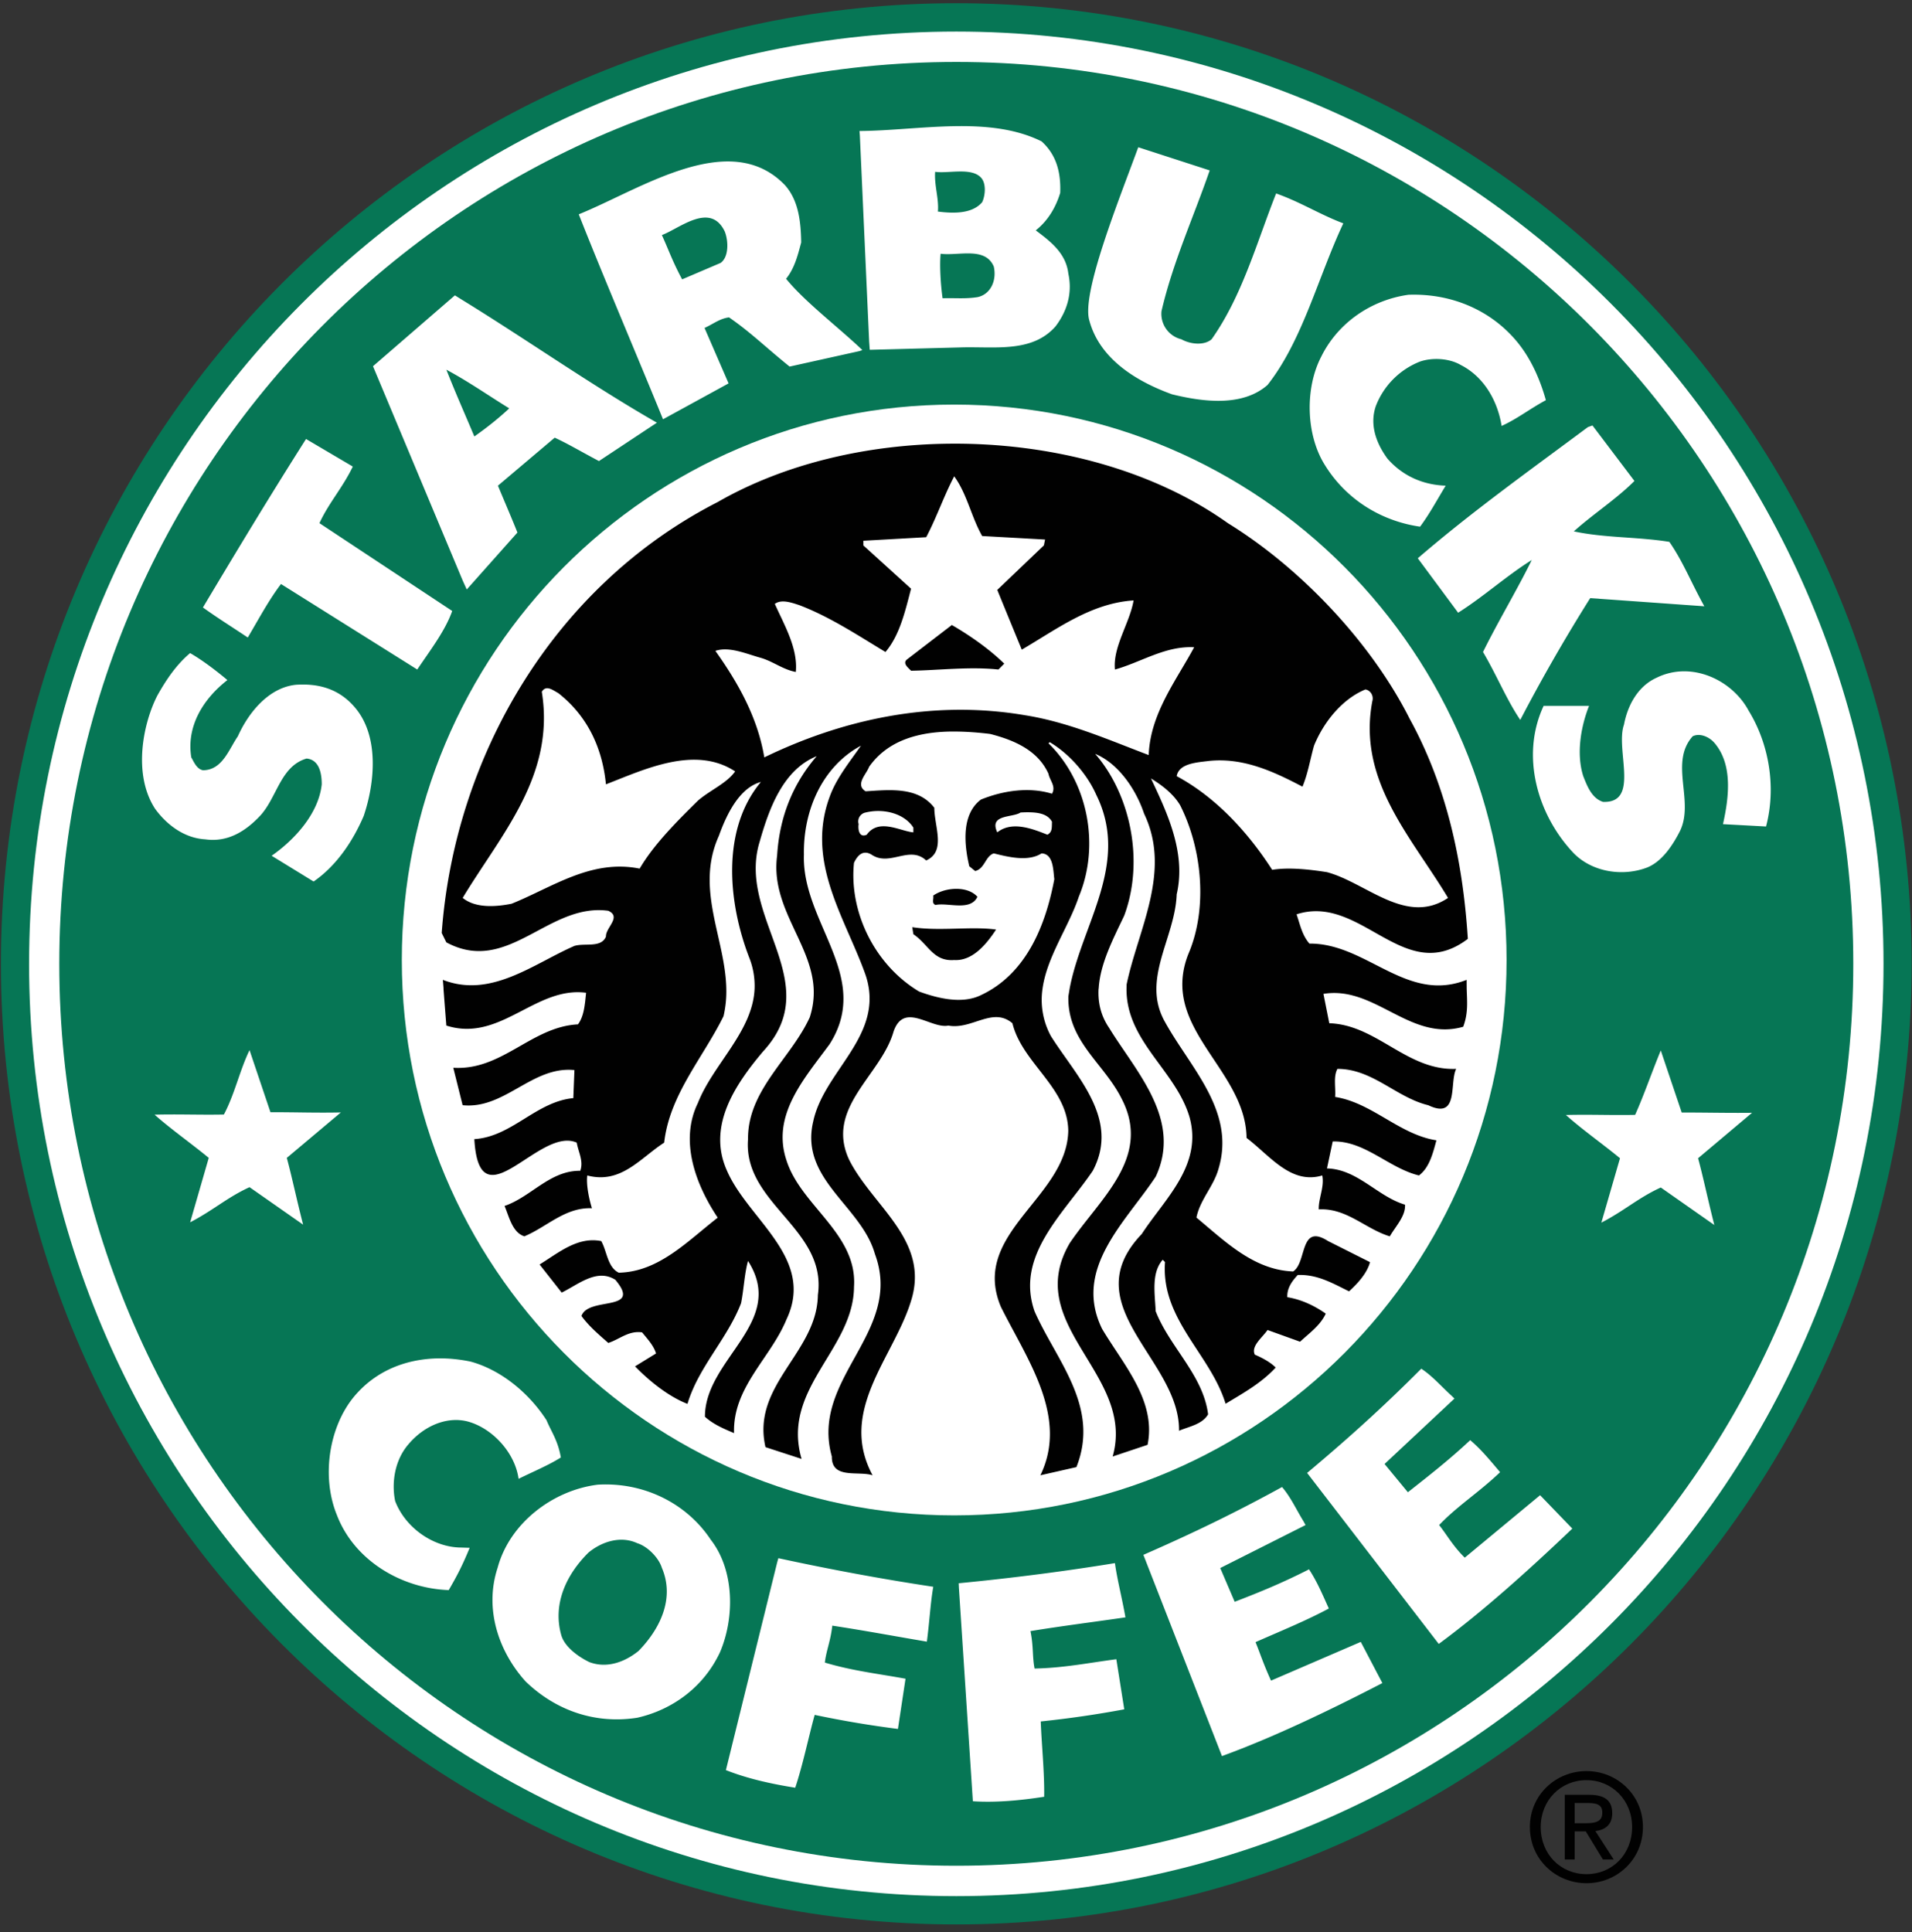
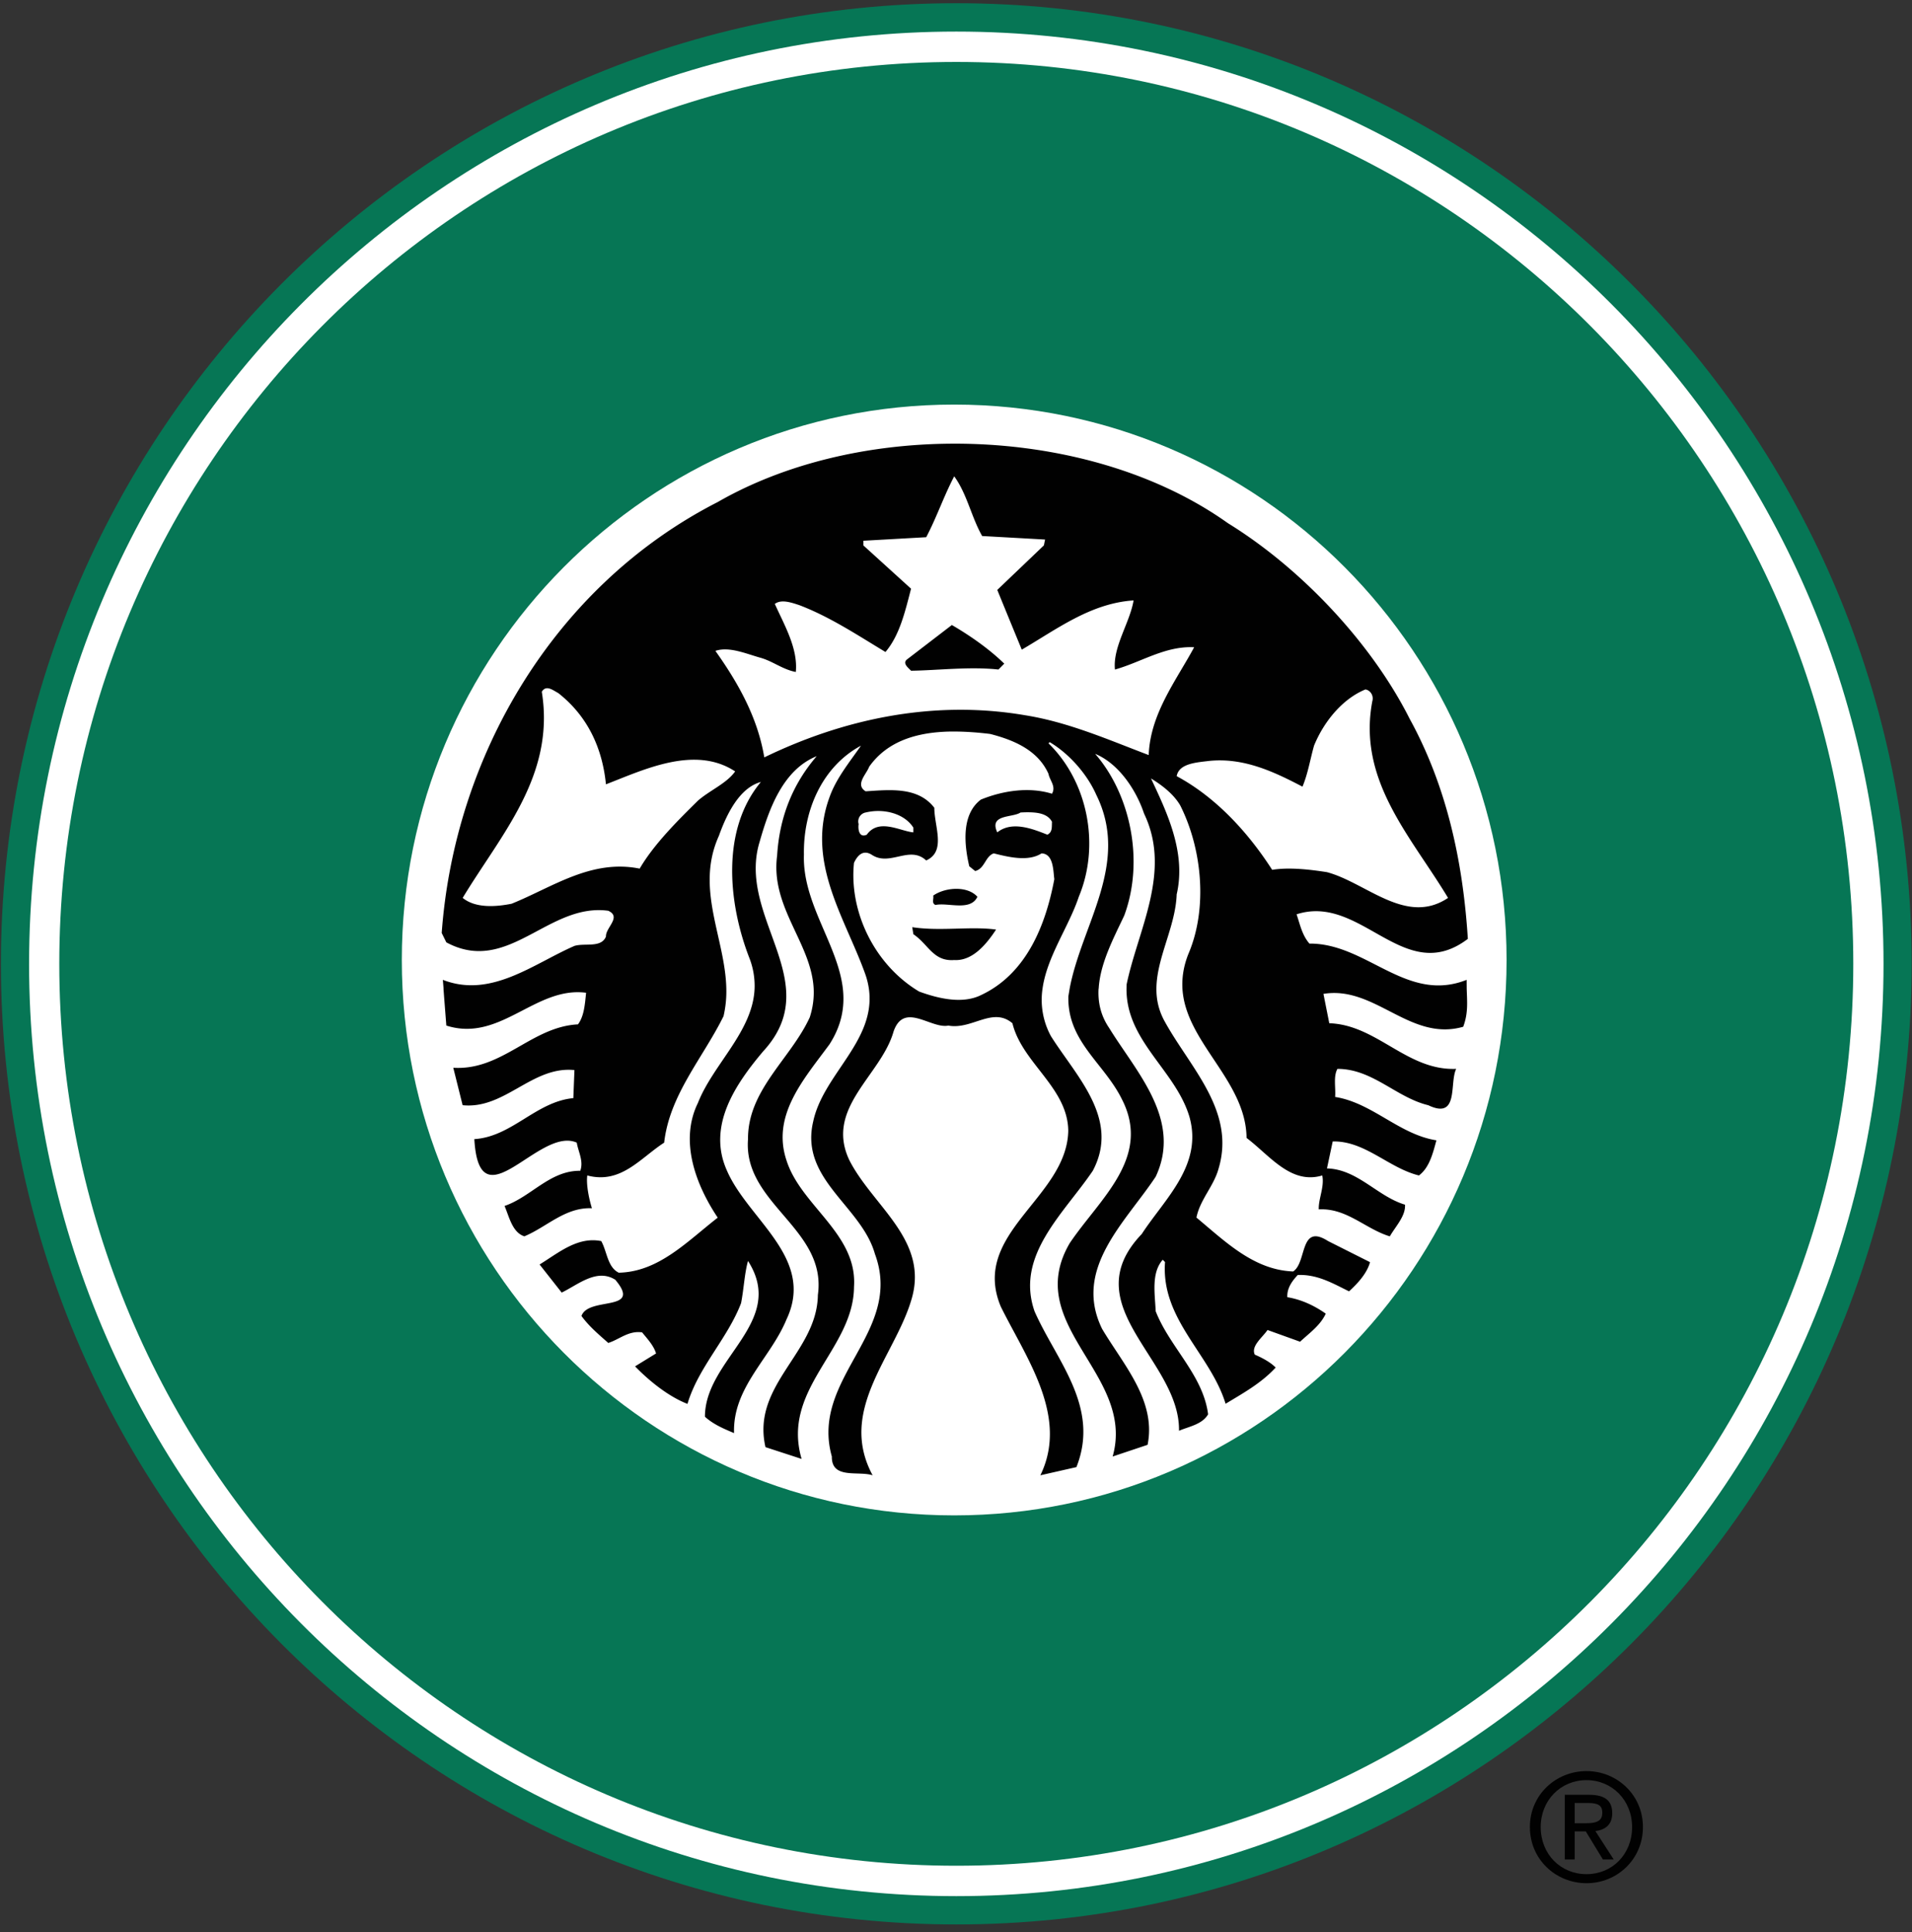
<svg xmlns="http://www.w3.org/2000/svg" height="96" viewBox="0 0 95 96" width="95">
  <rect x="0" y="0" width="95" height="96" fill="#333333" stroke="none" />
  <g fill="none" fill-rule="evenodd">
-     <path d="m-47-16h187v128h-187z" />
    <g fill-rule="nonzero">
      <path d="m78.83 87.993c1.508 0 2.801 1.179 2.801 2.778 0 1.615-1.292 2.793-2.8 2.793-1.525 0-2.817-1.178-2.817-2.793 0-1.599 1.293-2.778 2.816-2.778zm0 .45c-1.285 0-2.278 1-2.278 2.329 0 1.358.994 2.342 2.278 2.342 1.27 0 2.263-.982 2.263-2.342-.001-1.33-.993-2.328-2.263-2.328zm-.591 3.943h-.492v-3.214h1.224c.761 0 1.135.285 1.135.916 0 .579-.359.826-.837.886l.911 1.412h-.537l-.851-1.397h-.553zm0-1.802h.584c.597 0 .79-.173.79-.526 0-.308-.149-.48-.709-.48h-.665z" fill="#010101" />
      <path d="m.046 47.886c0-26.356 21.251-47.726 47.47-47.726 26.216 0 47.468 21.369 47.468 47.726 0 26.359-21.252 47.726-47.468 47.726-26.219 0-47.47-21.368-47.47-47.726" fill="#067655" />
      <path d="m1.446 47.886c0-25.58 20.625-46.317 46.069-46.317 25.443 0 46.07 20.737 46.07 46.317s-20.627 46.32-46.07 46.32c-25.444-.002-46.07-20.74-46.07-46.32" fill="#fff" />
      <path d="m2.946 47.886c0-24.747 19.954-44.808 44.57-44.808 24.614 0 44.567 20.06 44.567 44.808s-19.954 44.81-44.568 44.81c-24.616 0-44.569-20.062-44.569-44.81" fill="#067655" />
-       <path d="m60.105 8.467c-.793 2.298-1.832 4.568-2.394 6.992a1.3 1.3 0 0 0 .985 1.397c.474.263 1.148.312 1.504 0 1.524-2.152 2.248-4.83 3.205-7.244 1.215.427 2.16 1.039 3.339 1.485-1.256 2.676-2.028 5.828-3.765 8.029-1.254 1.106-3.24.834-4.744.465-1.717-.62-3.588-1.725-4.109-3.665-.404-1.329 1.429-5.887 2.43-8.61l3.549 1.15zm-21.047 5.383c.422-.523.58-1.165.751-1.804-.018-.99-.115-2.075-.81-2.85-2.737-2.843-7.174.212-10.242 1.452 1.21 3.076 2.849 6.904 4.186 10.183l3.258-1.783-1.195-2.755c.434-.194.754-.467 1.217-.524 1.075.74 1.774 1.445 3.01 2.444l3.472-.77.144-.05c-1.176-1.123-2.876-2.41-3.791-3.543zm-3.256-.786-1.909.815c-.476-.881-.679-1.485-1.007-2.2.887-.331 2.41-1.669 3.125-.177.19.485.202 1.275-.209 1.562zm17.28.534c-.115-1.008-.868-1.59-1.62-2.153.618-.485 1.003-1.163 1.215-1.862.039-.99-.174-1.882-.926-2.559-2.624-1.302-6.095-.535-9.046-.515l.018.223.462 10.238.03.41 4.484-.118c1.7-.057 3.57.291 4.746-1.046.56-.738.851-1.63.637-2.618zm-6.618-5.062c.656.096 1.796-.234 2.279.29.269.29.213.892.056 1.222-.5.583-1.426.561-2.198.464.056-.657-.186-1.298-.137-1.976zm2.104 6.227c-.617.095-1.08.037-1.735.056-.097-.7-.153-1.63-.097-2.212.886.117 2.22-.368 2.642.64.154.681-.154 1.379-.81 1.516zm26.851 2.269c.657.813 1.102 1.822 1.39 2.85-.81.437-1.427.932-2.2 1.28-.19-1.202-.847-2.425-2.023-3.025-.56-.33-1.391-.389-2.026-.175a3.862 3.862 0 0 0 -2.2 2.212c-.328.95.039 1.88.58 2.616.752.855 1.756 1.302 2.891 1.34-.51.844-.788 1.376-1.272 2.037-1.891-.272-3.665-1.32-4.745-3.085-.926-1.492-.983-3.78-.172-5.352.848-1.727 2.527-2.833 4.338-3.085 2.181-.078 4.148.795 5.44 2.387zm-52.489-2.153-.328-.205-4.07 3.521 4.457 10.647.202.446 2.518-2.83c-.309-.776-.679-1.628-.968-2.328l2.82-2.385c.693.32 1.248.659 2.198 1.162l2.547-1.686.334-.22c-3.234-1.85-6.516-4.161-9.71-6.122zm.638 6.806c-.463-1.106-.908-2.095-1.39-3.317 1.109.593 2.082 1.28 3.125 1.921-.52.486-1.1.95-1.735 1.396zm57.64 2.211c-.886.892-2.062 1.65-3.01 2.504 1.506.328 3.203.27 4.747.522.695 1.01 1.06 1.98 1.736 3.2l-5.67-.405a85.677 85.677 0 0 0 -3.474 6.05c-.674-.99-1.195-2.268-1.852-3.373.734-1.494 1.688-3.075 2.423-4.57-1.263.787-2.373 1.805-3.659 2.618l-2.004-2.705c2.701-2.328 5.613-4.403 8.45-6.516l.229-.083 2.085 2.758zm-63.678-.716c-.513 1.066-1.188 1.793-1.659 2.812l6.597 4.363c-.347.989-1.099 1.96-1.736 2.909l-6.771-4.248c-.607.805-1.043 1.63-1.65 2.658-.888-.592-1.515-.98-2.228-1.493 1.68-2.814 3.27-5.45 5.122-8.37l2.325 1.37zm-6.232 10.608c-1.197.933-2.045 2.29-1.794 3.842.136.232.27.58.579.638.964 0 1.291-1.046 1.735-1.687.521-1.163 1.526-2.425 2.894-2.56 1.177-.076 2.182.233 2.953 1.164 1.176 1.417.964 3.705.406 5.355-.523 1.221-1.333 2.46-2.49 3.257l-2.084-1.28c1.138-.794 2.335-2.095 2.489-3.55 0-.523-.114-1.222-.754-1.28-1.33.389-1.464 1.997-2.37 2.91-.695.717-1.564 1.26-2.664 1.104-1.023-.059-1.892-.697-2.489-1.512-1.139-1.745-.579-4.307.115-5.644.426-.758.929-1.513 1.622-2.097.578.332 1.254.837 1.852 1.34zm75.582 1.515c1.002 1.628 1.39 3.78.868 5.76l-2.14-.116c.29-1.3.501-2.93-.406-4.015-.27-.33-.752-.526-1.1-.35-1.175 1.32.1 3.221-.634 4.714-.348.68-.869 1.494-1.62 1.802-1.218.467-2.723.234-3.648-.698-1.812-1.9-2.662-4.849-1.503-7.331h2.257c-.386.972-.654 2.347-.289 3.492.192.485.424 1.105.985 1.28 1.851.067.597-2.598 1.04-3.841.174-.931.674-1.9 1.62-2.328 1.734-.854 3.76.116 4.57 1.631zm-59.725 35.26c.232.561.568 1.007.711 1.85-.616.39-1.395.71-2.1 1.06-.172-1.281-1.292-2.523-2.545-2.853-1.042-.26-2.18.234-2.95 1.164-.638.755-.832 1.843-.638 2.793.502 1.317 1.891 2.311 3.298 2.311l.405.013c-.384.932-.635 1.4-1.04 2.1-2.336-.08-4.688-1.458-5.557-3.728-.752-1.84-.424-4.227.753-5.76 1.427-1.822 3.705-2.327 5.904-1.861 1.481.409 2.871 1.533 3.759 2.91zm44.965-1.22.147.143-3.473 3.25 1.158 1.404c.983-.776 2.045-1.6 3.097-2.588.54.456.974.988 1.485 1.591-1.04.997-2.123 1.676-3.028 2.627.386.487.683 1.038 1.272 1.62l3.744-3.103 1.6 1.659c-2.122 2.025-4.436 4.112-6.636 5.73l-6.54-8.496c2.084-1.747 3.839-3.337 5.672-5.179.56.37.965.853 1.502 1.341zm-36.805 7.155c-1.196-1.804-3.318-2.87-5.613-2.734-2.22.272-4.38 1.901-4.978 4.131-.674 2.055.06 4.17 1.39 5.645 1.505 1.454 3.474 2.13 5.554 1.802 1.718-.388 3.291-1.504 4.109-3.26.733-1.726.715-4.07-.462-5.584zm-3.588 5.527c-.675.543-1.558.885-2.444.555-.558-.272-1.249-.768-1.404-1.37-.424-1.55.28-3.004 1.36-4.072.656-.544 1.6-.853 2.429-.465.502.154 1.062.718 1.218 1.223.653 1.53-.098 3.044-1.16 4.13zm24.192-1.669c-1.623.236-3.173.43-4.72.683.157.765.088 1.277.205 1.86 1.447-.029 2.71-.287 4.062-.463l.394 2.489a51.178 51.178 0 0 1 -4.149.602c.039 1.124.188 2.5.17 3.742-1.137.175-2.366.3-3.543.223l-.694-10.608-.01-.223c2.613-.252 5.266-.592 7.763-1 .107.796.349 1.715.522 2.695zm8.85-4.768.099.182-4.239 2.136.718 1.676c1.293-.496 2.409-.958 3.693-1.612.392.592.66 1.225.984 1.947-1.166.624-2.372 1.108-3.642 1.67.237.573.354.991.77 1.912l4.46-1.924 1.073 2.046c-2.602 1.345-5.406 2.693-7.97 3.627l-3.905-9.998c2.488-1.088 4.617-2.12 6.89-3.37.436.511.69 1.091 1.07 1.708zm-18.716 5.975c-1.614-.273-3.154-.562-4.7-.795-.086.777-.304 1.246-.369 1.835 1.387.415 2.669.555 4.008.802l-.377 2.494a51.43 51.43 0 0 1 -4.136-.698c-.302 1.082-.575 2.44-.967 3.619-1.138-.182-2.347-.44-3.445-.875l2.547-10.316.06-.213c2.566.557 5.194 1.044 7.697 1.42-.14.79-.188 1.741-.318 2.727zm-32.614-26.303c1.168-.006 2.29.038 3.497.01l-2.686 2.258c.258.95.482 2.042.81 3.317l-2.662-1.862c-1.12.514-1.794 1.145-2.95 1.745l.924-3.201c-.879-.723-1.861-1.41-2.692-2.146 1.211-.031 2.272.017 3.444-.007.54-1.017.781-2.183 1.274-3.2l1.04 3.086m70.12.016c1.166-.005 2.209.026 3.494.012l-2.682 2.258c.26.948.482 2.04.808 3.317l-2.66-1.864c-1.122.513-1.795 1.145-2.953 1.746l.926-3.2c-.877-.722-1.862-1.411-2.688-2.148 1.208-.031 2.269.018 3.44-.006.472-1.06.81-2.078 1.275-3.201z" fill="#fff" />
      <path d="m19.965 47.697c0-15.241 12.289-27.596 27.446-27.596 15.158 0 27.445 12.355 27.445 27.596 0 15.24-12.287 27.592-27.445 27.592-15.157 0-27.446-12.353-27.446-27.592" fill="#fff" />
      <path d="m47.294 31.053c.908.526 1.871 1.203 2.604 1.92l-.288.291c-1.446-.154-2.97.039-4.342.06-.153-.155-.46-.388-.174-.583zm25.581 18.067c.02.657.08 1.22-.174 1.893-2.643.756-4.38-2.058-6.944-1.634l.29 1.459c2.373.078 3.855 2.366 6.306 2.267-.348.7.155 2.542-1.388 1.806-1.601-.387-2.759-1.806-4.514-1.806-.211.391-.077.932-.114 1.395 1.85.292 3.182 1.865 5.033 2.155-.174.64-.347 1.356-.868 1.746-1.505-.369-2.682-1.728-4.285-1.69l-.285 1.34c1.523.04 2.508 1.394 3.877 1.801.037.565-.465 1.07-.754 1.574-1.215-.367-2.142-1.417-3.531-1.34-.02-.525.291-1.123.174-1.685-1.56.466-2.605-.99-3.761-1.865-.034-2.86-3.028-4.736-3.186-7.416-.03-.534.05-1.104.292-1.717.984-2.288.675-5.259-.404-7.392-.328-.561-.909-1.004-1.45-1.335.792 1.689 1.757 3.683 1.276 5.758-.056 1.603-.997 3.142-1.007 4.686-.004.551.113 1.102.428 1.658 1.255 2.272 3.512 4.423 2.663 7.272-.233.876-.928 1.552-1.102 2.443 1.468 1.222 2.856 2.6 4.804 2.677.694-.445.308-2.421 1.736-1.51l2.085 1.048c-.152.561-.62 1.064-1.043 1.45-.79-.386-1.562-.85-2.548-.813-.29.31-.541.659-.519 1.104.694.115 1.33.41 1.91.817-.269.583-.794.948-1.276 1.395l-1.617-.582c-.27.389-.83.797-.634 1.223.365.157.77.37 1.038.642-.713.775-1.618 1.274-2.488 1.8-.75-2.463-3.22-4.19-3.009-7.04l-.114-.115c-.581.656-.387 1.706-.35 2.558.695 1.784 2.353 3.163 2.604 5.12-.29.504-.944.604-1.446.818.058-3.53-5.266-6.206-1.851-9.775 1.138-1.748 3.046-3.416 2.37-5.822-.694-2.323-3.149-3.763-3.127-6.368l.004-.203c.559-2.716 2.257-5.606.868-8.495-.387-1.162-1.253-2.483-2.43-2.969 1.755 2.019 2.45 5.313 1.447 8.03-.506 1.08-1.202 2.368-1.272 3.638h-.005c-.037.663.098 1.323.524 1.949 1.332 2.173 3.645 4.56 2.314 7.392-1.504 2.268-4.127 4.575-2.662 7.563 1.06 1.784 2.701 3.564 2.259 5.758l-1.736.581c1.157-4.091-4.515-6.495-2.14-10.588 1.466-2.191 4.088-4.247 2.603-7.156-.887-1.802-2.72-2.869-2.663-5.12l.063-.38c.598-3.193 3.013-6.217 1.324-9.63-.443-1.008-1.33-2.035-2.315-2.618l-.059.06c1.969 1.92 2.568 5.08 1.506 7.619-.495 1.49-1.582 2.974-1.803 4.57a3.772 3.772 0 0 0 .416 2.355c1.254 1.996 3.453 4.114 2.08 6.695-1.444 2.131-3.856 4.205-2.893 6.977 1.062 2.425 3.277 4.736 2.081 7.743l-1.791.406c1.427-2.93-.713-5.838-1.966-8.38-1.525-3.646 3.275-5.392 3.352-8.726-.018-2.152-2.293-3.374-2.774-5.352-.985-.835-2.005.332-3.183.116-.869.175-2.203-1.203-2.722.291-.618 2.19-3.433 3.8-2.196 6.4 1.177 2.308 4.01 3.996 3.064 6.984-.848 2.791-3.646 5.449-1.91 8.667-.714-.232-2.045.213-2.026-.932-1.099-3.899 3.588-6.17 2.14-10.066-.673-2.386-3.743-3.705-3.067-6.575.5-2.363 3.136-4.014 2.767-6.603a3.834 3.834 0 0 0 -.16-.67c-.983-2.792-2.991-5.586-1.795-8.845.329-.931.985-1.726 1.562-2.558-1.91 1.027-2.873 3.2-2.834 5.41-.083 2.405 1.683 4.464 1.935 6.663.098.888-.046 1.797-.663 2.762-1.252 1.709-2.891 3.51-2.14 5.762.715 2.27 3.53 3.645 3.357 6.284-.02 3.121-3.626 5.064-2.604 8.555l-1.795-.585c-.713-3.102 2.566-4.69 2.603-7.56.464-3.3-3.723-4.525-3.471-7.742-.018-2.445 2.122-3.993 3.067-6.05.162-.5.216-.972.195-1.426-.116-2.273-2.154-4.05-1.816-6.607.114-1.88.75-3.53 1.967-4.945-1.678.678-2.37 2.62-2.834 4.249-.804 2.613 1.115 4.963 1.308 7.303.085 1.034-.166 2.062-1.134 3.113-1.39 1.646-2.798 3.724-1.795 5.937 1.062 2.441 4.4 4.342 2.952 7.387-.79 1.92-2.68 3.374-2.603 5.643-.501-.213-1.021-.426-1.447-.813 0-2.89 4.088-4.694 2.14-7.739-.172.6-.21 1.417-.345 2.096-.676 1.766-2.122 3.18-2.663 5.005-.905-.351-1.851-1.09-2.604-1.865l1.043-.641c-.116-.39-.424-.718-.694-1.048-.677-.096-1.122.35-1.68.526-.482-.428-.948-.816-1.332-1.34.346-.99 3.05-.17 1.68-1.8-.924-.582-1.853.249-2.663.637l-1.098-1.395c.945-.581 1.888-1.398 3.064-1.163.29.524.31 1.296.868 1.57 1.987-.04 3.395-1.55 4.919-2.734-1.062-1.588-1.926-3.781-.983-5.702.756-1.925 2.725-3.547 2.814-5.675a3.798 3.798 0 0 0 -.266-1.542c-1.041-2.696-1.409-6.34.579-8.727-1.081.292-1.718 1.646-2.085 2.674-1.194 2.633.316 5.072.368 7.595a5.46 5.46 0 0 1 -.138 1.367c-1.023 2.075-2.68 3.896-2.95 6.284-1.176.755-2.143 2.075-3.82 1.63-.059.445.076 1.124.23 1.629-1.33-.056-2.237.93-3.357 1.395-.596-.193-.752-.968-.983-1.51 1.311-.445 2.257-1.767 3.762-1.746.174-.487-.098-.934-.175-1.399-1.872-.835-4.84 4.13-5.089-.175 1.87-.116 3.066-1.862 4.919-2.036l.055-1.394c-2.102-.214-3.455 1.96-5.556 1.745l-.464-1.86c2.431.152 3.88-2.039 6.195-2.156.308-.407.345-1.008.404-1.57-2.527-.332-4.261 2.484-6.944 1.63 0 0-.092-1.173-.142-1.834h.004c-.019-.258-.036-.438-.036-.438 2.392.933 4.493-.794 6.54-1.686.52-.156 1.331.115 1.565-.466-.02-.446.789-.968.115-1.28-2.991-.407-4.979 3.22-8.046 1.57l-.23-.466c.637-8.765 5.554-17.24 13.713-21.41 3.304-1.898 7.41-2.866 11.55-2.9 4.996-.042 10.045 1.276 13.8 3.949 3.647 2.249 7.136 5.956 9.03 9.718 1.81 3.297 2.643 6.997 2.892 10.935-3.164 2.404-5.287-2.264-8.51-1.22.174.506.27 1.028.639 1.455 2.855-.02 4.822 2.986 7.811 1.801l.003.438zm-36.348-10.794c-2.006-1.319-4.55-.077-6.42.642-.174-1.766-.887-3.375-2.374-4.538-.144-.073-.344-.224-.523-.236-.108-.006-.21.037-.29.175.674 4.17-2.021 7.079-3.931 10.241.636.523 1.657.445 2.429.291 2.025-.814 3.954-2.23 6.365-1.745.713-1.222 1.911-2.405 2.893-3.375.6-.522 1.425-.854 1.851-1.455zm6.136 2.618c-.039.252.019.7.404.526.599-.834 1.66-.174 2.315-.115v-.235c-.36-.568-1.1-.853-1.851-.825-.174.007-.35.032-.52.072a.452.452 0 0 0 -.348.577zm9.432-2.498c-.538-1.203-1.773-1.69-2.893-1.98-.55-.068-1.12-.114-1.685-.12-.106 0-.211-.002-.317 0-1.581.032-3.092.44-4.015 1.749-.133.37-.715.888-.174 1.22 1.215-.079 2.602-.232 3.412.817 0 .932.599 2.172-.404 2.618-.83-.774-1.815.329-2.719-.292-.425-.252-.694.042-.868.41-.251 2.405 1.001 5.059 3.238 6.396.907.33 2.126.642 3.072.176 2.276-1.066 3.22-3.508 3.643-5.759-.057-.428-.037-1.262-.634-1.282-.675.429-1.659.175-2.374 0-.423.137-.442.759-.924.877l-.293-.236c-.251-1.065-.406-2.578.579-3.315 1.1-.446 2.393-.64 3.53-.29.213-.37-.114-.66-.174-.989zm-1.161 1.912c-.077.002-.151.006-.226.009-.404.27-1.582.076-1.157.988.733-.584 1.756-.175 2.489.115.27-.135.212-.407.23-.64-.236-.441-.798-.482-1.336-.472zm8.399-8.2c-1.428-.076-2.624.739-3.936 1.107-.114-1.122.734-2.307.927-3.434-2.121.137-3.801 1.42-5.556 2.446-.406-.986-.813-1.978-1.217-2.968l2.315-2.212.06-.291-3.127-.175c-.539-.95-.751-2.092-1.388-2.965-.52.99-.87 2.036-1.391 3.024l-3.123.176v.231l2.37 2.152c-.29 1.106-.559 2.308-1.272 3.144-1.389-.837-2.758-1.747-4.28-2.328-.367-.118-.889-.312-1.217-.06.482 1.068 1.156 2.216 1.043 3.38-.637-.118-1.138-.528-1.736-.7-.716-.197-1.565-.58-2.26-.348 1.158 1.629 2.103 3.333 2.43 5.292 3.84-1.864 8.319-2.889 12.968-2.092 2.18.349 4.183 1.241 6.132 1.976.076-2.054 1.368-3.705 2.258-5.355zm6.595 11.173c1.966.523 3.938 2.677 6.02 1.28-1.813-3.026-4.512-5.82-3.762-9.775.079-.27-.095-.544-.344-.582-1.177.483-2.088 1.649-2.553 2.794-.191.677-.305 1.397-.574 2.036-1.41-.738-2.913-1.452-4.63-1.28-.619.078-1.506.119-1.62.758 1.948 1.047 3.55 2.794 4.744 4.654.831-.136 1.85-.02 2.719.115zm-20.602 2.734.056.35c.753.505.985 1.361 2.029 1.283.925.056 1.62-.816 2.08-1.514-1.252-.174-2.776.095-4.165-.119zm1.042-1.57c.038.155-.095.388.115.466.617-.134 1.736.33 2.08-.406-.24-.271-.633-.395-1.046-.395-.412 0-.84.121-1.149.335z" fill="#010101" />
    </g>
  </g>
</svg>